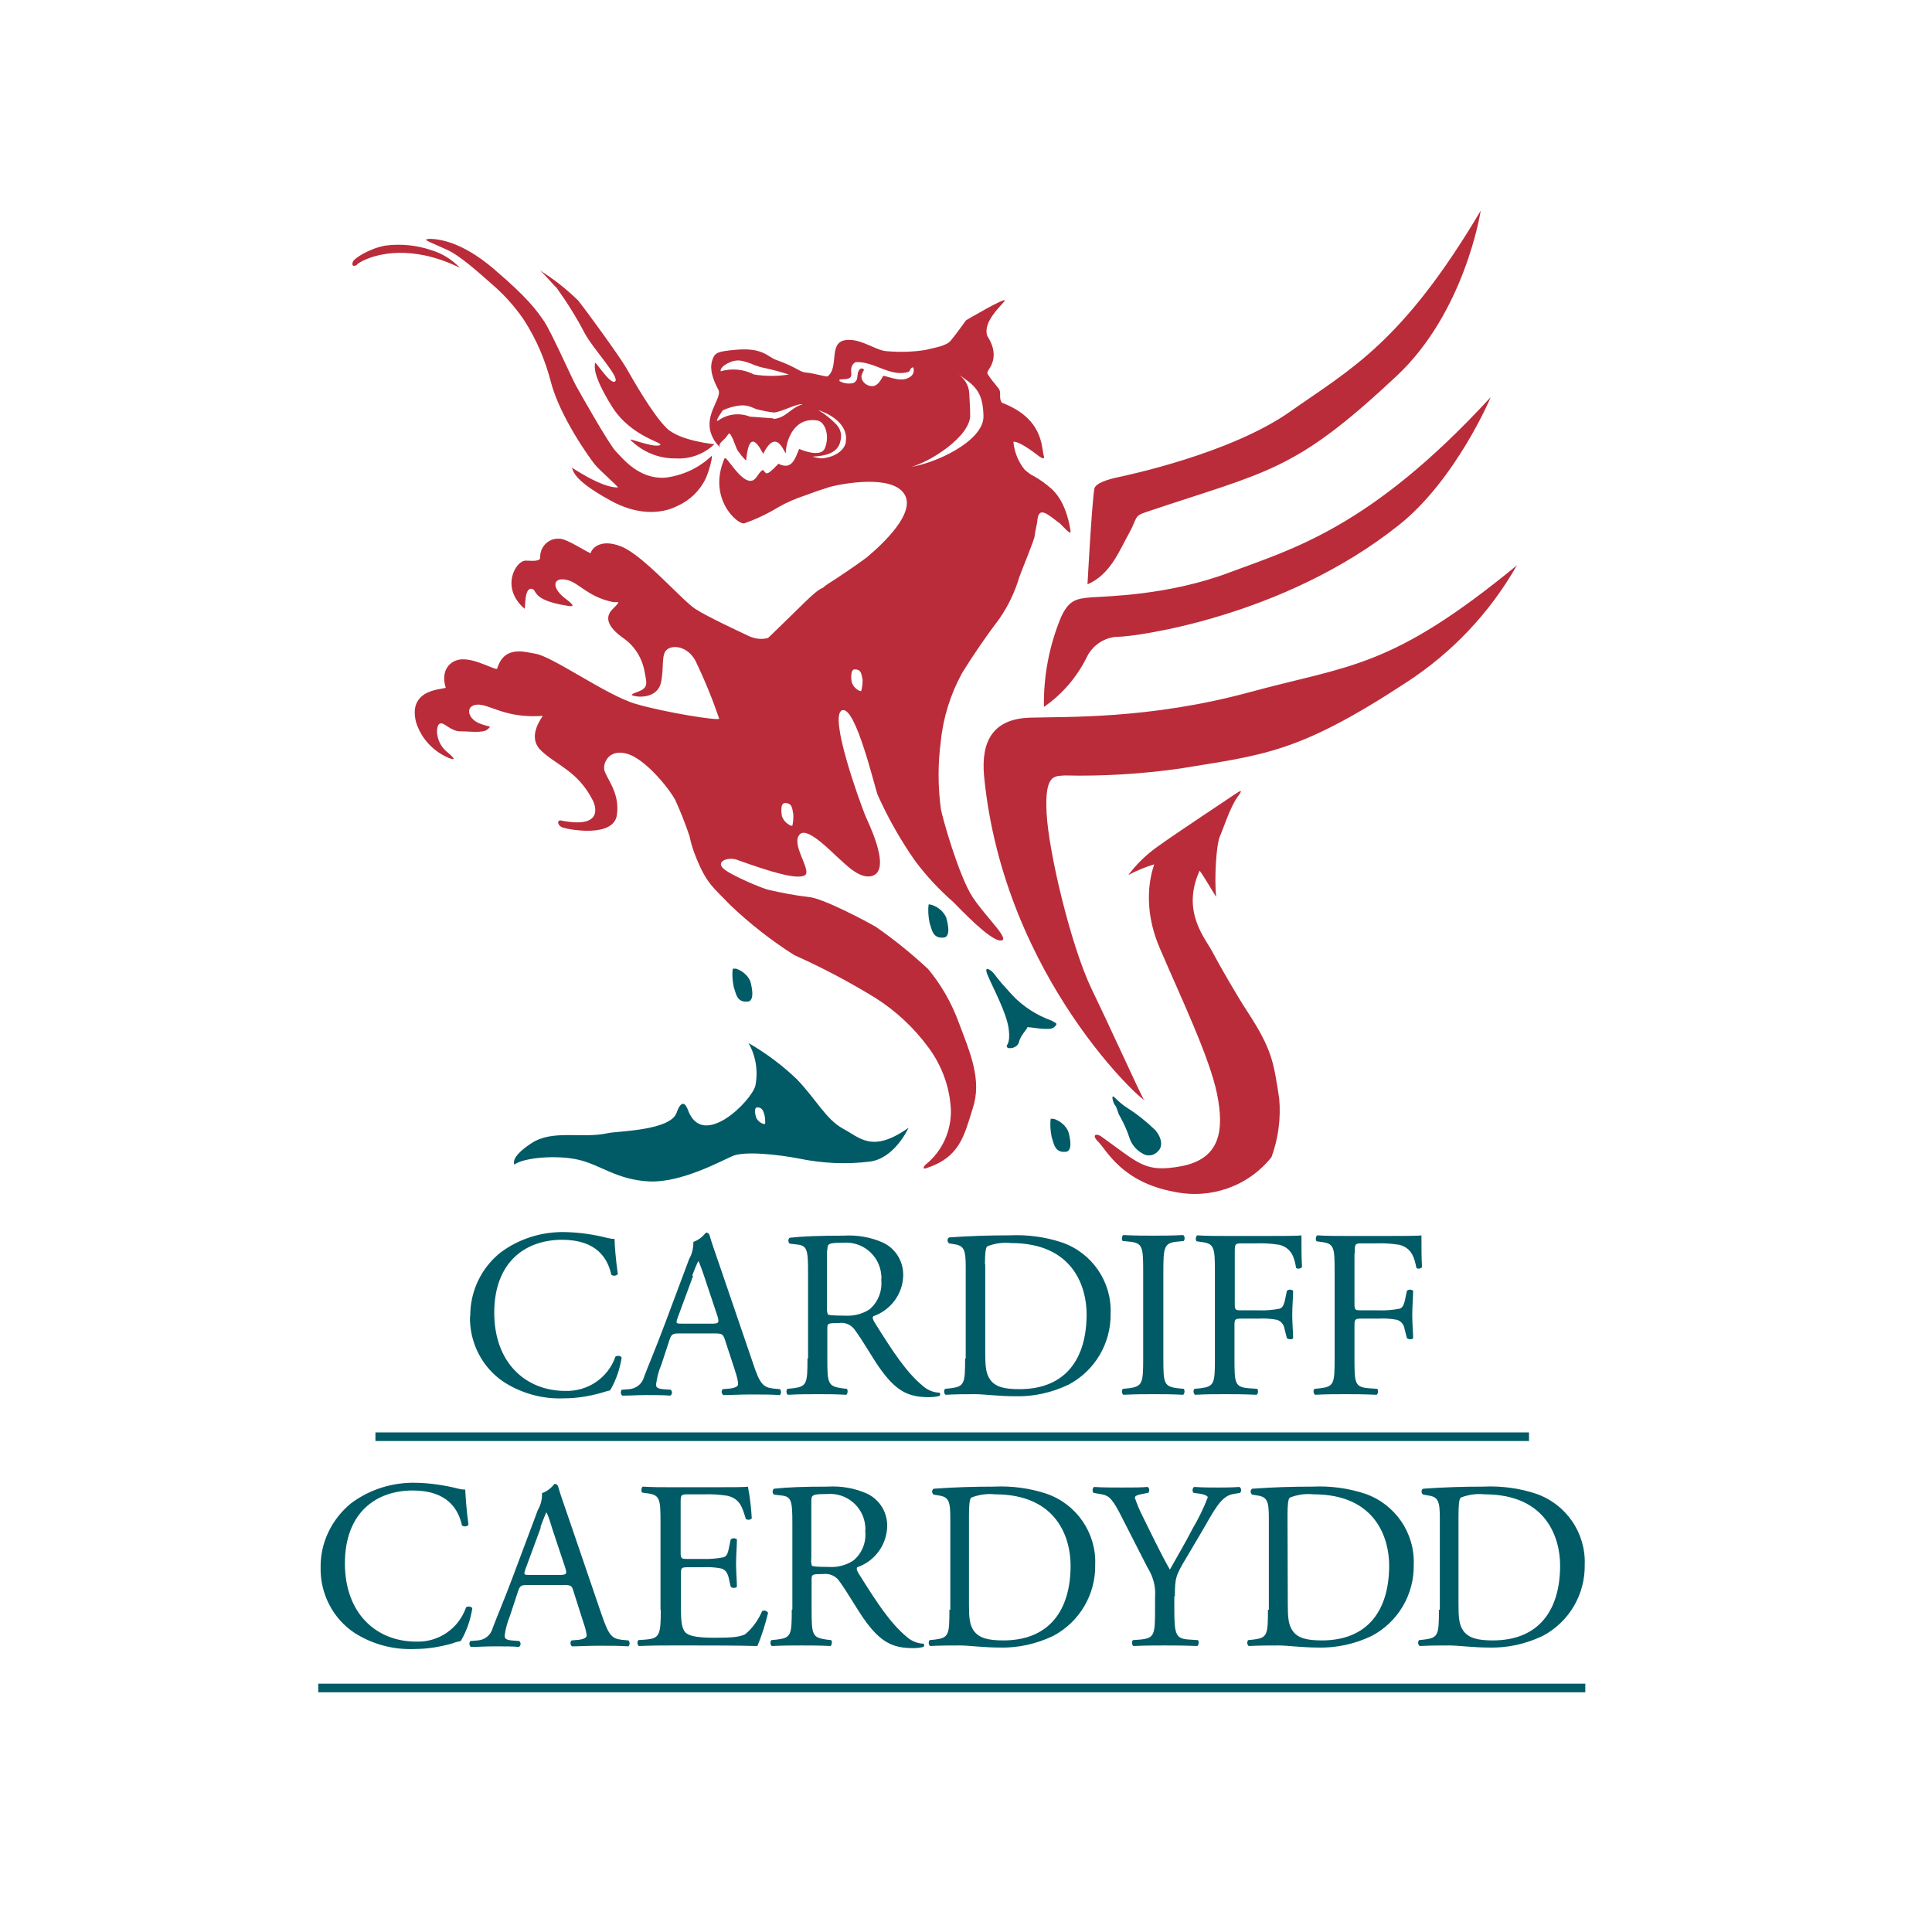
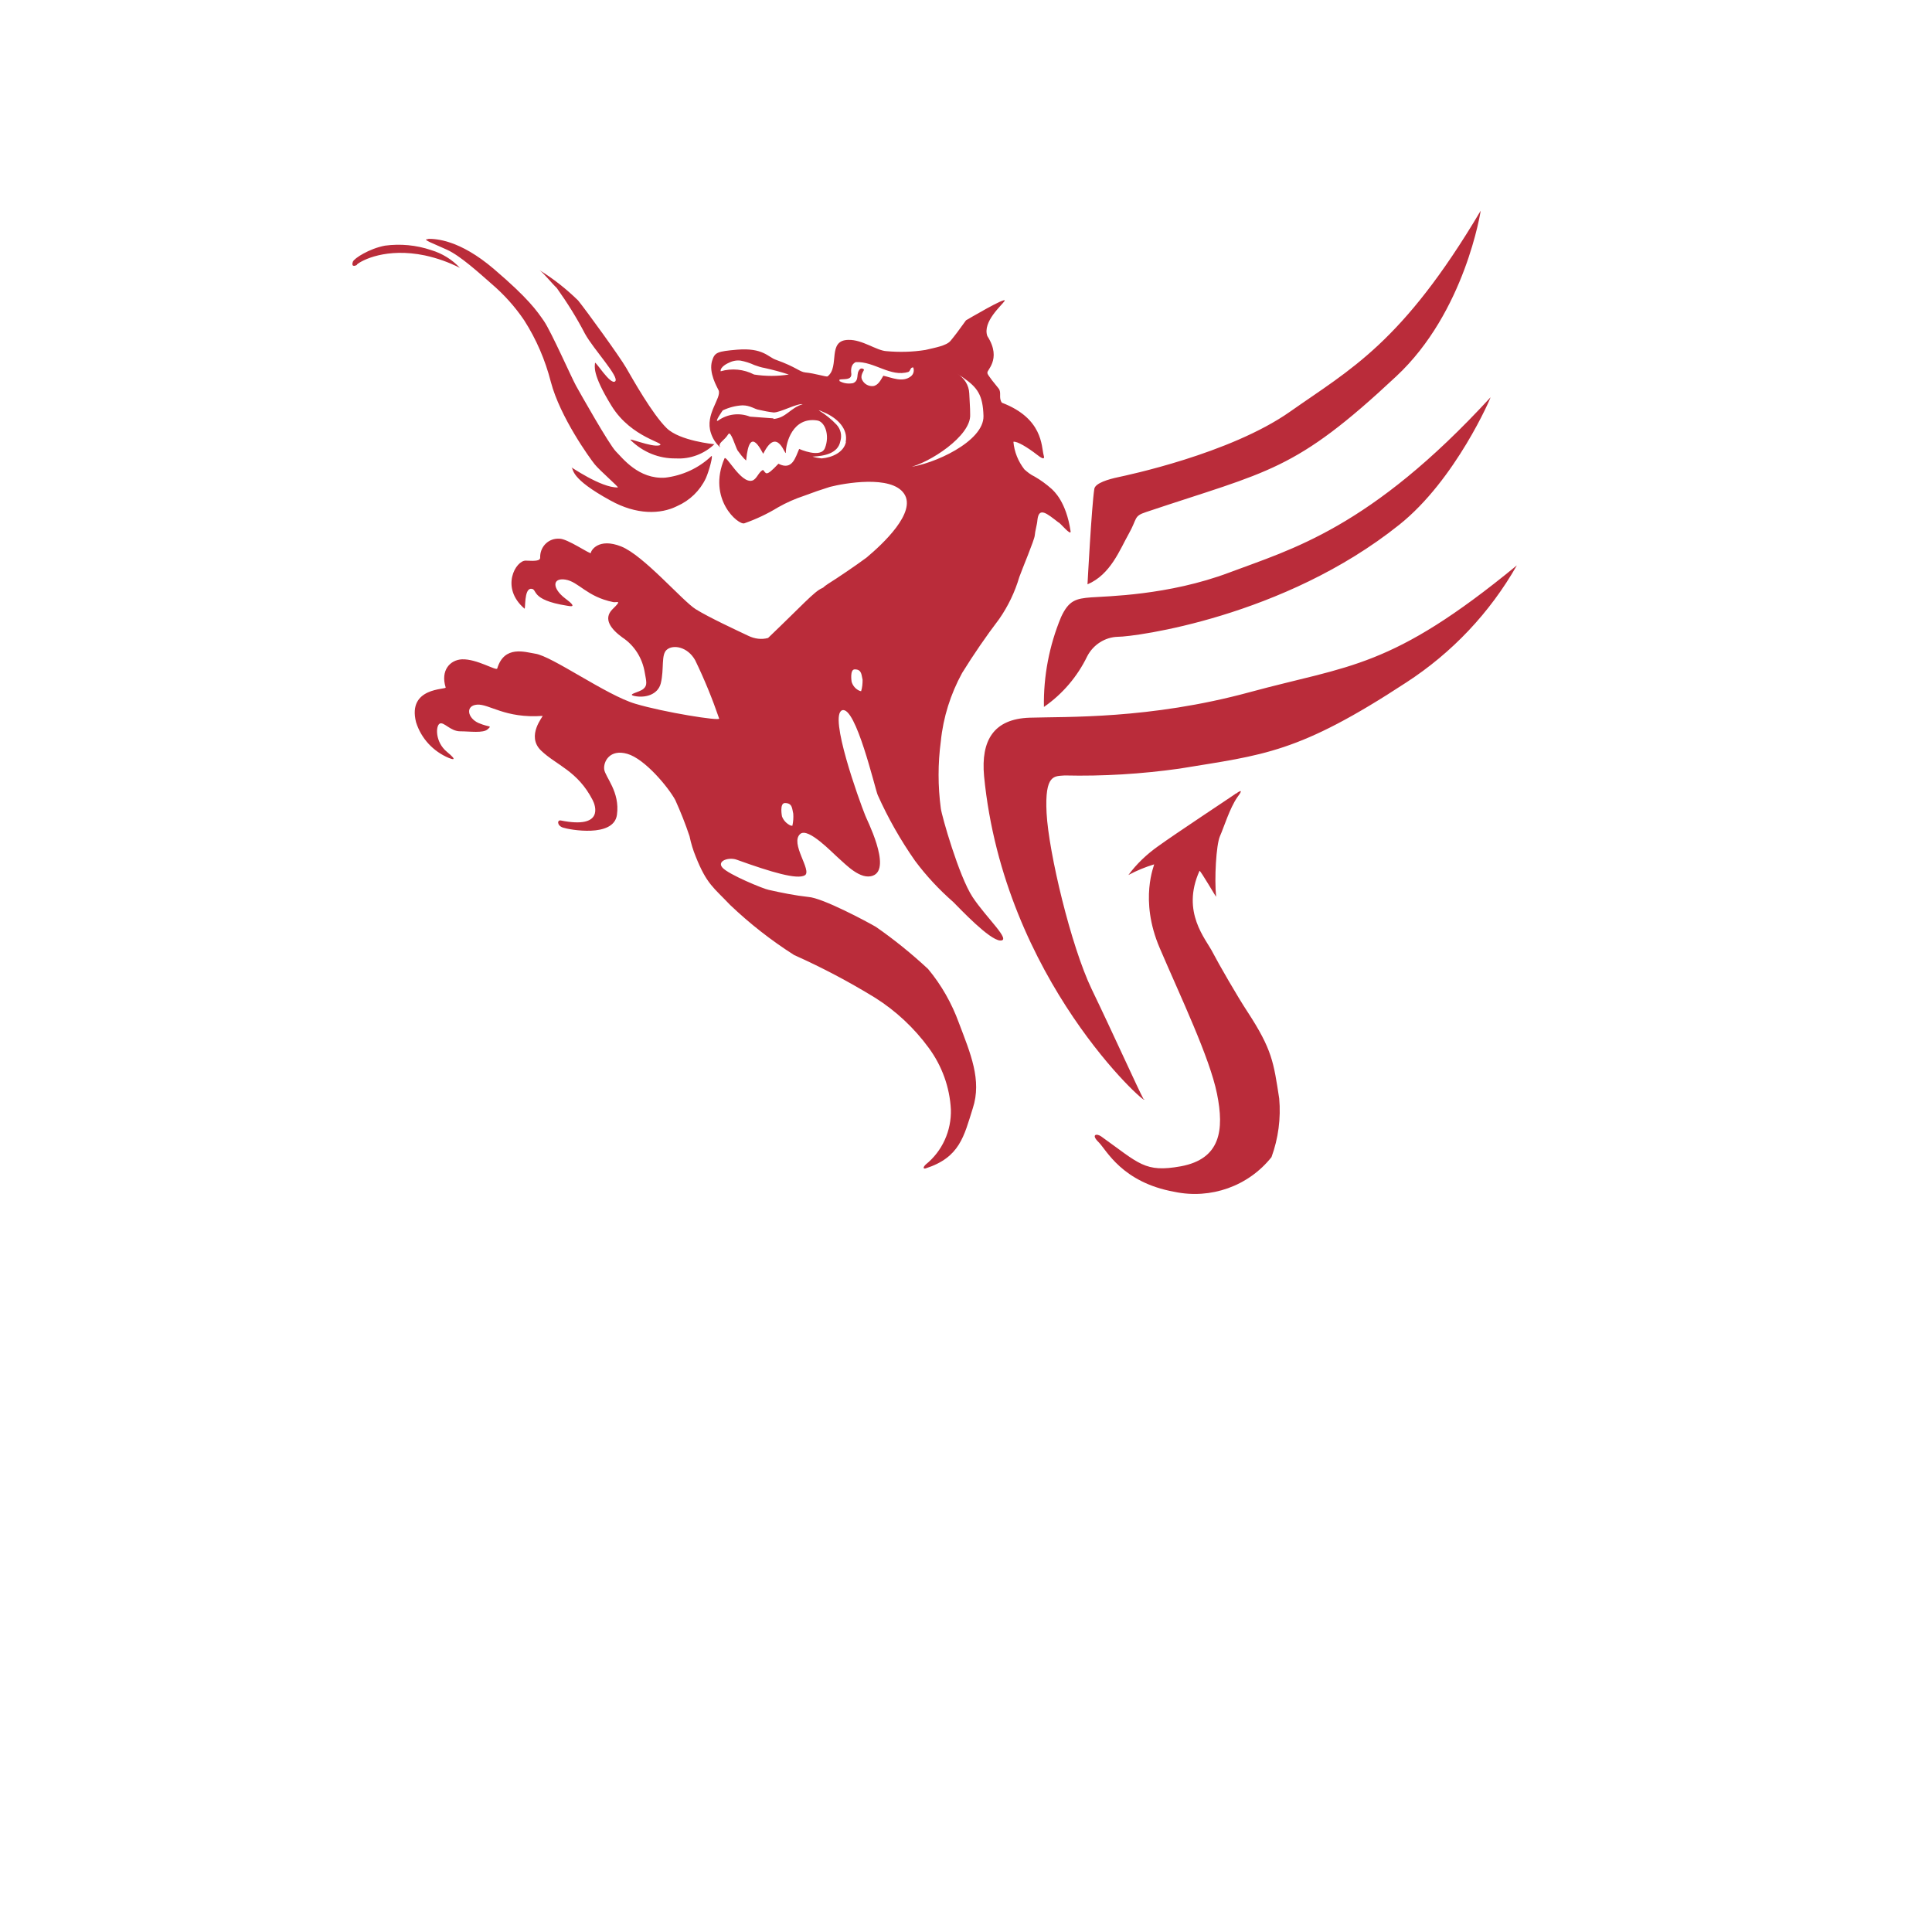
<svg xmlns="http://www.w3.org/2000/svg" width="80" height="80" viewBox="0 0 80 80" fill="none">
  <path d="M14.773 10.957C14.982 10.773 16 10.245 17.595 10.577C18.098 10.687 18.589 10.859 19.043 11.092C18.724 10.748 18.307 10.491 17.853 10.356C17.239 10.147 16.577 10.086 15.939 10.172C15.288 10.294 14.663 10.699 14.614 10.834C14.564 10.969 14.589 11.067 14.785 10.969L14.773 10.957ZM17.742 9.89C18.037 9.89 19.018 9.914 20.454 11.141C21.89 12.368 22.221 12.859 22.528 13.301C22.834 13.755 23.669 15.644 23.853 15.975C24.037 16.307 25.215 18.393 25.497 18.687C25.779 18.969 26.442 19.853 27.546 19.779C28.258 19.693 28.933 19.387 29.46 18.883C29.534 18.834 29.374 19.472 29.227 19.804C28.982 20.319 28.564 20.724 28.037 20.957C27.35 21.301 26.356 21.325 25.276 20.724C23.595 19.804 23.767 19.448 23.669 19.362C23.571 19.276 24.883 20.209 25.583 20.184C25.644 20.184 24.834 19.485 24.626 19.227C24.417 18.969 23.19 17.264 22.81 15.816C22.577 14.908 22.209 14.049 21.706 13.264C21.325 12.699 20.871 12.196 20.356 11.755C19.84 11.301 19.055 10.589 18.515 10.344C17.988 10.098 17.423 9.902 17.73 9.902L17.742 9.89ZM29.595 18.38C29.166 18.797 28.577 19.018 27.988 18.982C27.288 18.994 26.626 18.724 26.123 18.233C25.951 18.086 26.969 18.528 27.301 18.442C27.632 18.343 26.16 18.16 25.325 16.81C24.491 15.46 24.638 15.153 24.638 15.031C24.638 14.908 25.276 15.963 25.472 15.791C25.669 15.62 24.577 14.466 24.221 13.816C23.877 13.153 23.485 12.528 23.055 11.926C22.847 11.73 22.54 11.337 22.344 11.19C22.92 11.546 23.448 11.963 23.939 12.442C24.294 12.883 25.656 14.761 25.926 15.227C26.196 15.693 27.006 17.141 27.607 17.73C28.147 18.258 29.571 18.393 29.571 18.393L29.595 18.38ZM51.141 32.883C50.969 33.006 48.699 34.503 47.951 35.043C47.485 35.374 47.068 35.767 46.724 36.233C47.068 36.049 47.423 35.902 47.791 35.791C47.816 35.791 47.153 37.239 48.025 39.264C48.896 41.301 50.086 43.779 50.393 45.288C50.699 46.797 50.54 47.988 48.896 48.294C47.399 48.564 47.178 48.184 45.595 47.055C45.399 46.92 45.166 46.981 45.497 47.301C45.816 47.62 46.454 48.957 48.626 49.35C50.135 49.669 51.693 49.117 52.65 47.914C52.932 47.141 53.043 46.307 52.969 45.485C52.736 43.988 52.687 43.472 51.644 41.877C51.239 41.264 50.442 39.877 50.221 39.448C49.939 38.883 48.896 37.779 49.669 36.061C49.693 36.012 50.368 37.178 50.356 37.129C50.282 36.393 50.356 34.994 50.515 34.626C50.675 34.27 50.92 33.46 51.239 33.006C51.35 32.859 51.522 32.613 51.166 32.871H51.141V32.883ZM47.374 45.521C47.571 45.865 41.571 40.589 40.748 32.135C40.614 30.663 41.141 29.767 42.638 29.718C44.135 29.669 47.595 29.791 51.742 28.663C55.89 27.534 57.583 27.706 62.81 23.411C61.693 25.374 60.123 27.031 58.233 28.258C53.742 31.202 52.331 31.252 48.834 31.828C47.264 32.049 45.669 32.147 44.086 32.11C43.669 32.147 43.252 32.037 43.337 33.669C43.423 35.301 44.344 39.166 45.203 40.957C46.074 42.761 47.141 45.129 47.35 45.509H47.374V45.521ZM43.227 29.276C43.203 28 43.448 26.724 43.939 25.546C44.258 24.859 44.552 24.785 45.178 24.736C45.804 24.687 48.368 24.663 50.908 23.706C53.448 22.748 56.724 21.89 61.718 16.454C61.755 16.417 60.282 19.865 57.939 21.73C53.153 25.558 46.982 26.368 46.294 26.368C45.755 26.38 45.264 26.699 45.018 27.178C44.614 28.012 44 28.736 43.239 29.264L43.227 29.276ZM45.031 24.196C45.031 24.196 45.203 20.945 45.313 20.245C45.35 20 45.914 19.84 46.319 19.755C46.601 19.693 50.932 18.797 53.423 17.043C55.914 15.288 58.061 14.209 61.313 8.724C61.313 8.724 60.675 12.92 57.816 15.583C53.595 19.534 52.577 19.485 47.46 21.202C46.932 21.374 47.104 21.46 46.736 22.11C46.368 22.761 45.988 23.791 45.031 24.196ZM40.871 15.435C40.883 15.435 40.883 15.435 40.896 15.435C40.896 15.435 40.883 15.435 40.871 15.435ZM44.331 22C44.147 20.761 43.632 20.331 43.546 20.245C43.325 20.049 43.092 19.877 42.834 19.73C42.675 19.656 42.54 19.546 42.417 19.436C42.16 19.104 42 18.712 41.963 18.294C42.11 18.258 42.552 18.528 42.932 18.822C43.313 19.129 43.227 18.896 43.215 18.847C43.117 18.479 43.19 17.325 41.485 16.675C41.337 16.466 41.485 16.258 41.35 16.086C40.883 15.521 40.871 15.448 40.896 15.448C40.785 15.374 41.522 14.908 40.883 13.914C40.675 13.325 41.485 12.638 41.595 12.466C41.742 12.233 40 13.264 40 13.264C39.693 13.693 39.534 13.902 39.362 14.11C39.19 14.319 38.724 14.393 38.319 14.491C37.779 14.577 37.239 14.589 36.699 14.54C36.294 14.515 35.706 14.061 35.141 14.074C34.233 14.074 34.785 15.19 34.27 15.583C34.221 15.62 33.755 15.46 33.35 15.423C33.104 15.399 32.982 15.202 32.123 14.896C31.804 14.785 31.595 14.393 30.528 14.479C29.693 14.552 29.595 14.589 29.485 14.945C29.337 15.435 29.693 16.024 29.755 16.16C29.89 16.479 29.178 17.153 29.436 17.926C29.509 18.16 29.644 18.368 29.828 18.528L29.791 18.454C29.791 18.307 29.988 18.245 30.16 17.975C30.258 17.816 30.454 18.503 30.54 18.65C30.785 18.994 30.896 19.067 30.896 19.067C31.043 17.472 31.583 18.822 31.607 18.785C32.196 17.595 32.528 18.945 32.54 18.736C32.54 18.343 32.822 17.252 33.84 17.411C34.16 17.46 34.368 18.024 34.16 18.552C33.988 18.994 33.092 18.589 33.092 18.589C32.932 18.945 32.81 19.497 32.233 19.202C31.681 19.791 31.73 19.583 31.595 19.46C31.411 19.534 31.337 19.853 31.141 19.902C30.675 20.024 30.074 18.822 30 18.982C29.276 20.663 30.577 21.755 30.822 21.669C31.313 21.497 31.779 21.276 32.221 21.006C32.564 20.81 32.932 20.65 33.301 20.528C33.656 20.393 34.012 20.27 34.368 20.16C34.945 20.012 36.908 19.656 37.436 20.442C37.963 21.215 36.552 22.528 35.877 23.092C35.448 23.411 34.65 23.951 34.294 24.172C34.221 24.221 34.147 24.27 34.086 24.331L34.037 24.356C33.718 24.491 33.203 25.08 31.804 26.417C31.534 26.491 31.252 26.454 30.994 26.331C30.503 26.098 29.362 25.57 28.81 25.227C28.258 24.883 26.65 22.994 25.718 22.626C24.785 22.258 24.466 22.797 24.466 22.896C24.466 22.982 23.472 22.282 23.153 22.307C22.736 22.282 22.393 22.601 22.368 23.018C22.368 23.043 22.368 23.067 22.368 23.092C22.368 23.215 22.196 23.239 21.779 23.215C21.362 23.19 20.699 24.331 21.718 25.202C21.767 25.239 21.693 24.38 21.988 24.38C22.282 24.38 21.914 24.834 23.472 25.08C23.57 25.092 23.976 25.202 23.411 24.785C22.859 24.368 22.859 23.914 23.411 24C23.963 24.086 24.294 24.712 25.399 24.933C25.546 24.957 25.779 24.822 25.362 25.227C24.957 25.632 25.313 26.061 25.767 26.393C26.27 26.724 26.601 27.252 26.699 27.853C26.761 28.209 26.822 28.38 26.638 28.528C26.466 28.675 25.926 28.748 26.282 28.822C26.712 28.908 27.239 28.773 27.362 28.294C27.509 27.693 27.362 27.092 27.62 26.896C27.877 26.687 28.466 26.773 28.785 27.337C29.166 28.123 29.497 28.933 29.779 29.755C29.816 29.865 27.497 29.497 26.307 29.141C25.104 28.785 22.859 27.166 22.16 27.067C21.755 27.006 20.883 26.699 20.589 27.681C20.552 27.791 19.742 27.276 19.129 27.301C18.638 27.325 18.233 27.755 18.454 28.466C18.491 28.564 16.859 28.442 17.227 29.902C17.436 30.577 17.939 31.116 18.589 31.387C18.712 31.436 18.994 31.534 18.503 31.129C18.012 30.724 18.037 30.049 18.209 29.963C18.38 29.877 18.65 30.282 19.055 30.282C19.46 30.282 20.012 30.368 20.196 30.196C20.38 30.024 20.282 30.135 19.816 29.939C19.35 29.73 19.264 29.215 19.755 29.178C20.258 29.141 20.908 29.755 22.466 29.644C22.515 29.644 21.767 30.466 22.405 31.08C23.043 31.693 23.914 31.914 24.54 33.129C24.663 33.362 25.006 34.331 23.227 33.975C23.067 33.939 23.055 34.184 23.313 34.27C23.571 34.356 25.411 34.699 25.546 33.742C25.681 32.785 25.055 32.172 25.018 31.853C24.982 31.534 25.252 31.006 25.976 31.215C26.699 31.423 27.669 32.589 27.963 33.129C28.184 33.62 28.38 34.11 28.552 34.626C28.613 34.92 28.699 35.202 28.81 35.472C29.264 36.614 29.546 36.748 30.233 37.472C31.043 38.245 31.939 38.945 32.883 39.546C34.037 40.061 35.153 40.65 36.233 41.313C37.092 41.853 37.853 42.564 38.454 43.386C39.006 44.135 39.325 45.018 39.374 45.939C39.399 46.822 39.018 47.669 38.331 48.221C38.184 48.368 38.258 48.405 38.331 48.38C39.742 47.926 39.914 47.055 40.282 45.889C40.663 44.724 40.184 43.62 39.706 42.356C39.411 41.546 38.982 40.785 38.429 40.123C37.755 39.497 37.031 38.908 36.27 38.38C35.914 38.172 34.061 37.178 33.472 37.141C32.92 37.08 32.368 36.969 31.828 36.847C31.62 36.81 30.16 36.209 29.914 35.926C29.669 35.644 30.196 35.472 30.528 35.607C31.963 36.123 33.006 36.429 33.325 36.245C33.644 36.061 32.687 34.908 33.141 34.528C33.472 34.258 34.454 35.301 34.736 35.546C35.018 35.791 35.632 36.454 36.147 36.258C36.945 35.963 35.853 33.865 35.828 33.767C35.571 33.129 34.307 29.62 34.871 29.411C35.436 29.215 36.233 32.663 36.344 32.92C36.773 33.877 37.288 34.785 37.89 35.644C38.356 36.27 38.883 36.834 39.472 37.35C39.791 37.669 40.957 38.908 41.411 38.945C41.914 38.969 40.834 38 40.27 37.141C39.706 36.282 38.994 33.779 38.957 33.472C38.834 32.552 38.834 31.62 38.957 30.699C39.055 29.706 39.362 28.736 39.84 27.865C40.319 27.092 40.834 26.343 41.374 25.632C41.742 25.104 42.025 24.515 42.209 23.89C42.331 23.546 42.834 22.356 42.847 22.172C42.859 21.988 42.945 21.718 42.957 21.534C43.018 20.969 43.35 21.264 43.828 21.632C43.877 21.62 44.356 22.221 44.331 22ZM30.135 15.043C30.294 14.957 30.479 14.908 30.663 14.932C30.859 14.969 31.055 15.031 31.239 15.117C31.374 15.166 31.521 15.215 31.669 15.239C32 15.313 32.331 15.399 32.663 15.509C32.184 15.583 31.706 15.583 31.227 15.509C30.797 15.288 30.307 15.239 29.84 15.374C29.816 15.19 30.135 15.043 30.135 15.043ZM32.049 17.325L31.055 17.252C30.613 17.08 30.123 17.141 29.742 17.411C29.546 17.534 29.926 16.994 29.926 16.994C30.184 16.871 30.466 16.797 30.748 16.785C31.067 16.785 31.252 16.945 31.423 16.969C31.632 17.018 31.828 17.055 32.037 17.08C32.319 17.08 32.994 16.699 33.239 16.736C32.712 16.896 32.564 17.301 32.025 17.35V17.325H32.049ZM32.822 34.196L32.736 34.184C32.577 34.11 32.442 33.975 32.38 33.804C32.38 33.804 32.27 33.252 32.503 33.252C32.822 33.252 32.797 33.497 32.847 33.693C32.859 33.865 32.847 34.025 32.81 34.196H32.822ZM35.669 28.626L35.583 28.601C35.423 28.528 35.313 28.393 35.264 28.233C35.264 28.233 35.178 27.706 35.399 27.718C35.693 27.718 35.669 27.963 35.718 28.147C35.718 28.307 35.706 28.466 35.656 28.626H35.669ZM35.031 18.294C34.945 18.724 34.466 18.945 34.025 18.982C33.89 18.969 33.767 18.945 33.644 18.908C34.147 18.883 34.699 18.773 34.797 18.27C34.871 18.024 34.81 17.767 34.638 17.583C34.429 17.362 34.184 17.166 33.926 17.006C33.84 16.945 34.074 17.055 34.16 17.092C34.663 17.313 35.129 17.755 35.018 18.307L35.031 18.294ZM36.577 15.558C36.478 15.718 36.368 15.963 36.147 15.988C35.963 16 35.791 15.902 35.706 15.742C35.62 15.595 35.706 15.448 35.779 15.313C35.742 15.252 35.656 15.239 35.607 15.288C35.423 15.472 35.607 15.742 35.325 15.865C35.129 15.902 34.932 15.877 34.761 15.779V15.718C34.932 15.681 35.264 15.755 35.252 15.485C35.227 15.301 35.239 15.08 35.436 14.994C36.209 14.957 36.871 15.632 37.62 15.399C37.706 15.35 37.693 15.202 37.816 15.215C37.865 15.35 37.828 15.497 37.718 15.583C37.374 15.853 36.92 15.632 36.577 15.558ZM37.62 19.362C38.478 19.178 40.221 18.049 40.172 17.166C40.172 16.822 40.147 16.638 40.135 16.294C40.123 15.951 39.926 15.644 39.632 15.472L39.877 15.632C40.478 16.049 40.699 16.356 40.724 17.227C40.748 18.282 38.638 19.239 37.595 19.35L37.62 19.362Z" fill="#BA2C3A" />
-   <path d="M13.276 64.896C13.252 65.988 13.779 67.018 14.687 67.62C15.423 68.086 16.282 68.319 17.166 68.282C17.693 68.282 18.221 68.196 18.736 68.049C18.847 68 18.969 67.975 19.08 67.951C19.325 67.534 19.485 67.067 19.558 66.589C19.497 66.515 19.387 66.503 19.301 66.552C18.994 67.436 18.16 68.012 17.227 67.975C15.595 67.975 14.282 66.822 14.282 64.736C14.282 62.65 15.558 61.718 17.092 61.718C18.528 61.718 18.982 62.491 19.129 63.166C19.215 63.227 19.325 63.215 19.399 63.141C19.313 62.54 19.276 61.914 19.264 61.681C19.166 61.681 19.08 61.669 18.982 61.644C18.405 61.497 17.816 61.411 17.227 61.399C16.258 61.374 15.313 61.669 14.54 62.245C13.73 62.908 13.264 63.877 13.276 64.896ZM24.16 67.19C24.221 67.362 24.27 67.534 24.294 67.718C24.294 67.816 24.16 67.877 23.951 67.902L23.669 67.926C23.607 67.988 23.607 68.098 23.669 68.159L23.681 68.172C23.963 68.172 24.344 68.147 24.822 68.147C25.301 68.147 25.62 68.147 26.024 68.172C26.086 68.098 26.086 68 26.024 67.926L25.755 67.902C25.325 67.853 25.203 67.706 24.908 66.847L23.546 62.859C23.399 62.417 23.227 61.963 23.104 61.534C23.08 61.472 23.018 61.436 22.957 61.448C22.822 61.62 22.65 61.755 22.442 61.828C22.454 62.074 22.393 62.319 22.27 62.528L21.264 65.215C20.847 66.331 20.564 66.969 20.393 67.436C20.319 67.706 20.074 67.902 19.791 67.926L19.472 67.951C19.423 68.025 19.423 68.135 19.497 68.196C19.767 68.196 20.135 68.172 20.454 68.172C20.92 68.172 21.227 68.172 21.485 68.196C21.558 68.147 21.583 68.049 21.521 67.975C21.509 67.963 21.509 67.951 21.497 67.951L21.178 67.926C20.945 67.902 20.896 67.841 20.896 67.73C20.933 67.448 21.006 67.178 21.117 66.908L21.46 65.865C21.534 65.656 21.595 65.632 21.84 65.632H23.337C23.632 65.632 23.681 65.656 23.742 65.877L24.172 67.227L24.16 67.19ZM22.38 63.227C22.454 63.031 22.528 62.834 22.613 62.638H22.638C22.699 62.761 22.785 63.018 22.859 63.276L23.399 64.896C23.485 65.166 23.472 65.215 23.178 65.215H21.963C21.681 65.215 21.681 65.215 21.755 64.982L22.393 63.252L22.38 63.227ZM27.362 66.65C27.362 67.693 27.313 67.841 26.748 67.89L26.43 67.914C26.38 67.988 26.38 68.098 26.454 68.159C27.043 68.135 27.374 68.135 27.804 68.135H28.699C29.583 68.135 30.466 68.135 31.362 68.159C31.546 67.718 31.693 67.252 31.804 66.785C31.755 66.699 31.644 66.663 31.558 66.712C31.399 67.08 31.166 67.411 30.859 67.669C30.638 67.779 30.356 67.816 29.583 67.816C28.712 67.816 28.503 67.706 28.38 67.595C28.221 67.423 28.196 67.092 28.196 66.564V65.166C28.196 64.908 28.221 64.896 28.515 64.896H29.092C29.35 64.883 29.607 64.896 29.853 64.945C30.049 64.994 30.123 65.141 30.172 65.325L30.258 65.706C30.331 65.767 30.442 65.767 30.515 65.706C30.515 65.485 30.479 65.104 30.479 64.749C30.479 64.393 30.515 63.988 30.515 63.742C30.442 63.681 30.331 63.681 30.258 63.742L30.172 64.147C30.123 64.393 30.049 64.466 29.926 64.491C29.644 64.54 29.362 64.564 29.08 64.552H28.503C28.209 64.552 28.184 64.552 28.184 64.27V62.282C28.184 61.902 28.184 61.877 28.479 61.877H29.178C29.497 61.865 29.816 61.89 30.135 61.939C30.65 62.074 30.736 62.417 30.883 62.896C30.957 62.945 31.067 62.945 31.129 62.871C31.104 62.429 31.055 61.988 30.969 61.558C30.847 61.583 30.27 61.583 29.632 61.583H27.779C27.374 61.583 27.031 61.583 26.613 61.558C26.552 61.62 26.54 61.73 26.589 61.804L26.748 61.828C27.337 61.89 27.35 62.049 27.35 63.08V66.65H27.362ZM32.785 66.65C32.785 67.693 32.761 67.816 32.184 67.89L31.939 67.914C31.877 67.988 31.902 68.135 31.963 68.159C32.429 68.135 32.785 68.135 33.203 68.135C33.62 68.135 33.939 68.135 34.393 68.159C34.454 68.086 34.466 67.988 34.417 67.914L34.209 67.89C33.632 67.804 33.607 67.693 33.607 66.65V65.399C33.607 65.19 33.632 65.178 34.074 65.178C34.356 65.141 34.626 65.264 34.773 65.497C35.092 65.939 35.485 66.626 35.742 66.994C36.442 68 36.957 68.245 37.804 68.245C37.951 68.245 38.098 68.233 38.233 68.196C38.27 68.172 38.282 68.123 38.258 68.086C38.245 68.074 38.245 68.061 38.233 68.061C37.975 68.049 37.742 67.951 37.546 67.779C36.871 67.215 36.344 66.417 35.546 65.141C35.497 65.055 35.448 64.957 35.497 64.896C36.209 64.65 36.699 64 36.736 63.239C36.761 62.65 36.442 62.111 35.914 61.853C35.399 61.62 34.822 61.522 34.258 61.558C33.288 61.558 32.601 61.583 32.049 61.644C31.976 61.706 31.976 61.816 32.037 61.877L32.049 61.89L32.368 61.926C32.773 61.975 32.81 62.147 32.81 63.092V66.65H32.785ZM33.595 62.184C33.595 61.902 33.62 61.865 34.233 61.865C35.043 61.791 35.755 62.38 35.828 63.19C35.84 63.264 35.84 63.325 35.828 63.399C35.877 63.865 35.693 64.331 35.325 64.626C35.018 64.822 34.663 64.908 34.307 64.883C33.804 64.883 33.656 64.859 33.62 64.834C33.583 64.736 33.583 64.626 33.595 64.515V62.184ZM39.313 66.65C39.313 67.693 39.288 67.816 38.724 67.89L38.491 67.914C38.442 67.988 38.442 68.098 38.515 68.159C38.982 68.135 39.337 68.135 39.755 68.135C40.098 68.135 40.736 68.221 41.374 68.221C42.147 68.245 42.908 68.074 43.607 67.742C44.699 67.166 45.374 66.025 45.35 64.785C45.399 63.472 44.577 62.282 43.337 61.853C42.638 61.62 41.89 61.522 41.153 61.558C40.307 61.558 39.509 61.583 38.663 61.644C38.589 61.693 38.577 61.779 38.626 61.853C38.638 61.865 38.65 61.89 38.663 61.89L38.883 61.926C39.301 61.988 39.35 62.196 39.35 62.883V66.663L39.313 66.65ZM40.123 62.761C40.123 62.319 40.147 62.061 40.221 62.012C40.528 61.89 40.871 61.84 41.203 61.877C43.804 61.877 44.331 63.73 44.331 64.822C44.331 66.663 43.46 67.926 41.546 67.926C40.908 67.926 40.54 67.828 40.319 67.522C40.147 67.276 40.123 66.969 40.123 66.442V62.761ZM48.65 66.111C48.65 65.35 48.675 65.252 49.117 64.515L49.755 63.436C50.258 62.577 50.552 61.939 51.068 61.865L51.35 61.816C51.411 61.742 51.411 61.644 51.337 61.583L51.325 61.571C50.982 61.595 50.712 61.595 50.405 61.595C50.098 61.595 49.816 61.595 49.448 61.571C49.374 61.62 49.362 61.73 49.411 61.804L49.423 61.816L49.595 61.84C49.84 61.865 50.012 61.939 50.012 62C49.84 62.454 49.62 62.896 49.374 63.313C49.08 63.89 48.736 64.466 48.442 64.994C48.049 64.307 47.681 63.522 47.313 62.785C47.19 62.54 47.08 62.282 46.994 62.025C46.994 61.939 47.068 61.902 47.411 61.84L47.546 61.816C47.607 61.755 47.607 61.595 47.509 61.571C47.264 61.595 46.908 61.595 46.454 61.595C46 61.595 45.62 61.595 45.301 61.571C45.227 61.632 45.227 61.742 45.276 61.816L45.558 61.865C45.853 61.914 46 61.963 46.344 62.614L47.509 64.896C47.742 65.264 47.865 65.693 47.828 66.123V66.626C47.828 67.693 47.804 67.828 47.227 67.89L46.908 67.914C46.859 67.988 46.859 68.098 46.932 68.159C47.46 68.135 47.816 68.135 48.233 68.135C48.65 68.135 48.969 68.135 49.583 68.159C49.644 68.086 49.656 67.988 49.607 67.914L49.227 67.89C48.687 67.853 48.626 67.693 48.626 66.626V66.098H48.65V66.111ZM52.503 66.65C52.503 67.693 52.478 67.816 51.914 67.89L51.681 67.914C51.632 67.988 51.632 68.098 51.706 68.159C52.172 68.135 52.528 68.135 52.945 68.135C53.288 68.135 53.926 68.221 54.564 68.221C55.337 68.245 56.098 68.074 56.797 67.742C57.89 67.166 58.564 66.025 58.54 64.785C58.589 63.472 57.767 62.282 56.528 61.853C55.828 61.62 55.08 61.522 54.344 61.558C53.497 61.558 52.699 61.583 51.853 61.644C51.779 61.693 51.767 61.779 51.816 61.853C51.828 61.865 51.84 61.89 51.853 61.89L52.074 61.926C52.491 61.988 52.54 62.196 52.54 62.883V66.663L52.503 66.65ZM53.313 62.761C53.313 62.319 53.337 62.061 53.411 62.012C53.718 61.89 54.061 61.84 54.393 61.877C56.994 61.877 57.522 63.73 57.522 64.822C57.522 66.663 56.65 67.926 54.736 67.926C54.098 67.926 53.73 67.828 53.522 67.522C53.35 67.276 53.325 66.969 53.325 66.442L53.313 62.761ZM59.583 66.65C59.583 67.693 59.558 67.816 58.982 67.89L58.761 67.914C58.699 67.988 58.712 68.098 58.785 68.159C59.252 68.135 59.607 68.135 60.025 68.135C60.368 68.135 61.006 68.221 61.644 68.221C62.417 68.245 63.178 68.074 63.877 67.742C64.969 67.166 65.644 66.025 65.62 64.785C65.669 63.472 64.847 62.282 63.607 61.853C62.908 61.62 62.16 61.522 61.423 61.558C60.577 61.558 59.779 61.583 58.932 61.644C58.834 61.681 58.847 61.84 58.932 61.89L59.153 61.926C59.571 61.988 59.62 62.196 59.62 62.883V66.663L59.583 66.65ZM60.393 62.761C60.393 62.319 60.417 62.061 60.491 62.012C60.797 61.89 61.141 61.84 61.472 61.877C64.074 61.877 64.601 63.73 64.601 64.822C64.601 66.663 63.73 67.926 61.816 67.926C61.178 67.926 60.81 67.828 60.589 67.522C60.417 67.276 60.393 66.969 60.393 66.442V62.761ZM19.46 54.503C19.436 55.595 19.963 56.638 20.883 57.239C21.62 57.706 22.479 57.939 23.35 57.902C23.877 57.902 24.405 57.816 24.92 57.669C25.031 57.632 25.153 57.595 25.264 57.571C25.509 57.153 25.669 56.687 25.742 56.209C25.681 56.135 25.571 56.123 25.485 56.172C25.178 57.055 24.344 57.62 23.411 57.595C21.779 57.595 20.466 56.442 20.466 54.356C20.466 52.27 21.742 51.337 23.276 51.337C24.712 51.337 25.166 52.111 25.313 52.785C25.399 52.847 25.509 52.834 25.583 52.761C25.497 52.16 25.448 51.534 25.448 51.301C25.35 51.301 25.264 51.288 25.166 51.264C24.589 51.117 24 51.031 23.411 51.018C22.442 50.994 21.497 51.288 20.724 51.865C19.914 52.515 19.46 53.485 19.472 54.515L19.46 54.503ZM30.442 56.785C30.503 56.957 30.552 57.129 30.564 57.313C30.564 57.411 30.429 57.472 30.221 57.497L29.926 57.522C29.865 57.595 29.865 57.693 29.939 57.755L29.951 57.767C30.233 57.767 30.613 57.742 31.092 57.742C31.571 57.742 31.89 57.742 32.294 57.767C32.356 57.693 32.356 57.595 32.294 57.522L32.025 57.497C31.595 57.448 31.46 57.301 31.178 56.442L29.816 52.454C29.669 52.012 29.497 51.558 29.374 51.129C29.35 51.068 29.288 51.031 29.227 51.043C29.092 51.215 28.92 51.35 28.712 51.423C28.712 51.669 28.663 51.914 28.54 52.123L27.534 54.81C27.117 55.926 26.834 56.564 26.663 57.031C26.589 57.301 26.344 57.497 26.061 57.522L25.742 57.546C25.693 57.62 25.693 57.73 25.767 57.791C26.037 57.791 26.405 57.767 26.724 57.767C27.19 57.767 27.497 57.767 27.755 57.791C27.828 57.742 27.853 57.644 27.791 57.571C27.779 57.558 27.779 57.546 27.767 57.546L27.448 57.522C27.203 57.497 27.166 57.436 27.166 57.325C27.203 57.043 27.276 56.761 27.387 56.503L27.73 55.46C27.804 55.252 27.853 55.215 28.11 55.215H29.607C29.902 55.215 29.939 55.252 30.012 55.46L30.454 56.81L30.442 56.785ZM28.663 52.822C28.736 52.626 28.81 52.429 28.908 52.233H28.933C29.018 52.442 29.092 52.65 29.166 52.871L29.706 54.491C29.791 54.761 29.767 54.81 29.485 54.81H28.27C27.988 54.81 27.976 54.81 28.061 54.564L28.699 52.834L28.663 52.822ZM33.436 56.245C33.436 57.288 33.411 57.411 32.847 57.485L32.601 57.509C32.54 57.583 32.564 57.73 32.626 57.755C33.092 57.73 33.448 57.73 33.865 57.73C34.282 57.73 34.601 57.73 35.043 57.755C35.104 57.693 35.117 57.583 35.068 57.509L34.859 57.485C34.282 57.399 34.258 57.288 34.258 56.245V55.006C34.258 54.798 34.282 54.785 34.724 54.785C35.006 54.736 35.276 54.871 35.423 55.104C35.742 55.546 36.135 56.233 36.393 56.601C37.092 57.607 37.607 57.853 38.454 57.853C38.601 57.853 38.748 57.84 38.896 57.804C38.932 57.779 38.945 57.73 38.92 57.693C38.92 57.681 38.908 57.681 38.896 57.669C38.638 57.657 38.405 57.558 38.209 57.386C37.534 56.822 37.006 56.025 36.209 54.748C36.16 54.663 36.11 54.564 36.16 54.503C36.871 54.258 37.374 53.595 37.399 52.847C37.423 52.258 37.104 51.718 36.577 51.46C36.061 51.227 35.485 51.129 34.92 51.166C33.951 51.166 33.264 51.19 32.699 51.252C32.626 51.313 32.626 51.411 32.687 51.485L32.699 51.497L33.018 51.534C33.423 51.583 33.46 51.755 33.46 52.699V56.258L33.436 56.245ZM34.258 51.779C34.258 51.497 34.294 51.46 34.896 51.46C35.706 51.386 36.417 51.975 36.491 52.785C36.503 52.859 36.503 52.92 36.491 52.994C36.54 53.46 36.356 53.926 36 54.221C35.693 54.417 35.337 54.503 34.969 54.478C34.466 54.478 34.319 54.454 34.282 54.429C34.245 54.331 34.233 54.221 34.245 54.111V51.779H34.258ZM39.963 56.245C39.963 57.288 39.939 57.411 39.362 57.485L39.129 57.509C39.08 57.583 39.08 57.693 39.153 57.755C39.62 57.73 39.975 57.73 40.393 57.73C40.736 57.73 41.374 57.816 42.012 57.816C42.785 57.84 43.546 57.669 44.245 57.337C45.337 56.761 46.012 55.62 45.988 54.38C46.037 53.068 45.215 51.877 43.975 51.448C43.276 51.215 42.528 51.117 41.791 51.153C40.945 51.153 40.135 51.178 39.301 51.239C39.227 51.288 39.215 51.374 39.264 51.448C39.276 51.46 39.288 51.485 39.301 51.485L39.522 51.522C39.939 51.583 39.988 51.791 39.988 52.479V56.258L39.963 56.245ZM40.785 52.356C40.785 51.914 40.81 51.657 40.883 51.607C41.19 51.485 41.534 51.436 41.865 51.472C44.466 51.472 44.994 53.325 44.994 54.417C44.994 56.258 44.135 57.522 42.209 57.522C41.571 57.522 41.203 57.423 40.994 57.117C40.822 56.871 40.797 56.564 40.797 56.037V52.356H40.785ZM47.337 56.221C47.337 57.276 47.313 57.411 46.736 57.485L46.491 57.509C46.442 57.583 46.442 57.693 46.515 57.755C47.018 57.73 47.35 57.73 47.767 57.73C48.184 57.73 48.503 57.73 48.994 57.755C49.055 57.693 49.068 57.583 49.018 57.509L48.773 57.485C48.184 57.411 48.172 57.276 48.172 56.221V52.687C48.172 51.632 48.196 51.46 48.773 51.411L49.018 51.386C49.068 51.313 49.068 51.203 48.994 51.141C48.491 51.166 48.16 51.166 47.767 51.166C47.374 51.166 47.018 51.166 46.515 51.141C46.454 51.166 46.429 51.35 46.491 51.386L46.736 51.411C47.325 51.46 47.337 51.632 47.337 52.687V56.221ZM51.129 51.89C51.129 51.509 51.129 51.485 51.423 51.485H52.025C52.344 51.472 52.663 51.497 52.982 51.546C53.472 51.681 53.595 52.049 53.669 52.503C53.742 52.552 53.853 52.54 53.914 52.466C53.89 52.086 53.89 51.62 53.89 51.153C53.755 51.178 53.19 51.178 52.552 51.178H50.724C50.319 51.178 49.988 51.178 49.571 51.153C49.509 51.215 49.497 51.325 49.546 51.399L49.706 51.423C50.282 51.485 50.307 51.632 50.307 52.675V56.245C50.307 57.288 50.282 57.411 49.706 57.485L49.46 57.509C49.399 57.583 49.411 57.693 49.485 57.755C49.951 57.73 50.294 57.73 50.724 57.73C51.166 57.73 51.46 57.73 52.037 57.755C52.098 57.693 52.11 57.583 52.061 57.509L51.718 57.485C51.129 57.436 51.117 57.288 51.117 56.245V54.871C51.117 54.614 51.141 54.601 51.436 54.601H52.11C52.368 54.589 52.626 54.601 52.871 54.65C53.043 54.699 53.166 54.847 53.19 55.031L53.288 55.411C53.362 55.472 53.509 55.472 53.546 55.411C53.546 55.178 53.509 54.81 53.509 54.454C53.509 54.098 53.546 53.693 53.546 53.448C53.472 53.386 53.362 53.386 53.288 53.448L53.203 53.853C53.141 54.111 53.068 54.172 52.957 54.196C52.675 54.245 52.393 54.27 52.11 54.258H51.448C51.153 54.258 51.129 54.258 51.129 53.988V51.902V51.89ZM56.098 51.89C56.098 51.509 56.098 51.485 56.393 51.485H56.994C57.313 51.472 57.632 51.497 57.951 51.546C58.442 51.681 58.564 52.049 58.65 52.503C58.724 52.552 58.822 52.54 58.883 52.466C58.859 52.086 58.859 51.62 58.859 51.153C58.736 51.178 58.16 51.178 57.522 51.178H55.693C55.288 51.178 54.957 51.178 54.54 51.153C54.478 51.215 54.466 51.325 54.515 51.399L54.675 51.423C55.252 51.485 55.264 51.632 55.264 52.675V56.245C55.264 57.288 55.239 57.411 54.675 57.485L54.429 57.509C54.368 57.583 54.38 57.693 54.454 57.755C54.92 57.73 55.264 57.73 55.693 57.73C56.123 57.73 56.429 57.73 57.006 57.755C57.068 57.693 57.08 57.583 57.031 57.509L56.687 57.485C56.098 57.436 56.086 57.288 56.086 56.245V54.871C56.086 54.614 56.123 54.601 56.405 54.601H57.08C57.337 54.589 57.595 54.601 57.84 54.65C58.012 54.699 58.135 54.847 58.16 55.031L58.258 55.411C58.331 55.472 58.478 55.472 58.515 55.411C58.515 55.178 58.478 54.81 58.478 54.454C58.478 54.098 58.515 53.693 58.515 53.448C58.442 53.386 58.331 53.386 58.258 53.448L58.172 53.853C58.11 54.111 58.037 54.172 57.926 54.196C57.644 54.245 57.362 54.27 57.08 54.258H56.405C56.11 54.258 56.086 54.258 56.086 53.988V51.902L56.098 51.89ZM41.117 40.27C41.08 40.221 40.699 39.902 40.896 40.38C41.092 40.859 41.681 41.926 41.767 42.601C41.853 43.276 41.644 43.239 41.693 43.35C41.742 43.46 42.135 43.411 42.196 43.141C42.258 42.871 42.552 42.589 42.54 42.54C42.528 42.491 43.46 42.712 43.644 42.54C43.828 42.368 43.742 42.38 43.534 42.258C42.92 42.037 42.368 41.681 41.914 41.203C41.19 40.417 41.276 40.442 41.129 40.282L41.117 40.27ZM41.117 40.27C41.08 40.221 40.699 39.902 40.896 40.38C41.092 40.859 41.681 41.926 41.767 42.601C41.853 43.276 41.644 43.239 41.693 43.35C41.742 43.46 42.135 43.411 42.196 43.141C42.258 42.871 42.552 42.589 42.54 42.54C42.528 42.491 43.46 42.712 43.644 42.54C43.828 42.368 43.742 42.38 43.534 42.258C42.92 42.037 42.368 41.681 41.914 41.203C41.19 40.417 41.276 40.442 41.129 40.282L41.117 40.27ZM37.62 46.699C37.558 46.834 37.006 47.963 36.025 48.098C35.043 48.221 34.049 48.172 33.092 47.975C32.221 47.804 30.834 47.657 30.344 47.865C29.853 48.074 28.209 48.982 26.883 48.92C25.558 48.859 24.859 48.233 23.963 48.025C23.067 47.816 21.706 47.926 21.301 48.221C21.301 48.221 21.092 47.939 21.988 47.35C22.883 46.748 24.074 47.166 25.178 46.92C25.558 46.834 27.742 46.822 28.012 46.086C28.27 45.362 28.454 45.877 28.491 45.975C29.104 47.607 31.092 45.607 31.276 44.969C31.399 44.356 31.301 43.73 30.994 43.19C31.718 43.607 32.393 44.111 32.994 44.687C33.816 45.546 34.196 46.344 34.908 46.736C35.607 47.104 36.11 47.767 37.62 46.699ZM31.681 46.552C31.693 46.429 31.681 46.294 31.656 46.172C31.607 46.025 31.583 45.853 31.35 45.853C31.178 45.877 31.313 46.282 31.313 46.282C31.374 46.405 31.485 46.503 31.62 46.54H31.681V46.552ZM30.344 40.098C30.307 40.356 30.331 40.601 30.38 40.859C30.479 41.141 30.503 41.522 30.969 41.472C31.313 41.436 31.067 40.626 31.067 40.626C30.957 40.38 30.736 40.196 30.479 40.111C30.429 40.111 30.393 40.111 30.344 40.111V40.098ZM38.454 37.448C38.417 37.706 38.442 37.951 38.491 38.209C38.589 38.491 38.614 38.871 39.08 38.822C39.436 38.785 39.178 37.988 39.178 37.988C39.068 37.742 38.847 37.558 38.589 37.472C38.552 37.46 38.503 37.448 38.454 37.448ZM43.509 46.319C43.472 46.577 43.497 46.822 43.546 47.08C43.644 47.362 43.669 47.742 44.135 47.693C44.491 47.657 44.233 46.847 44.233 46.847C44.123 46.601 43.902 46.417 43.644 46.331C43.607 46.331 43.558 46.331 43.509 46.319ZM46.16 45.448C46.331 45.62 46.503 45.767 46.699 45.89C47.104 46.147 47.485 46.454 47.84 46.798C48.11 47.117 48.16 47.472 47.951 47.669C47.791 47.853 47.522 47.902 47.313 47.767C47.068 47.632 46.883 47.423 46.785 47.166C46.687 46.847 46.552 46.552 46.393 46.258C46.27 46.074 46.258 45.853 46.172 45.767C46.098 45.693 45.975 45.264 46.16 45.448ZM15.546 59.313H63.313V59.669H15.546V59.313ZM13.178 69.718H65.644V70.074H13.178V69.718Z" fill="#015B66" />
</svg>